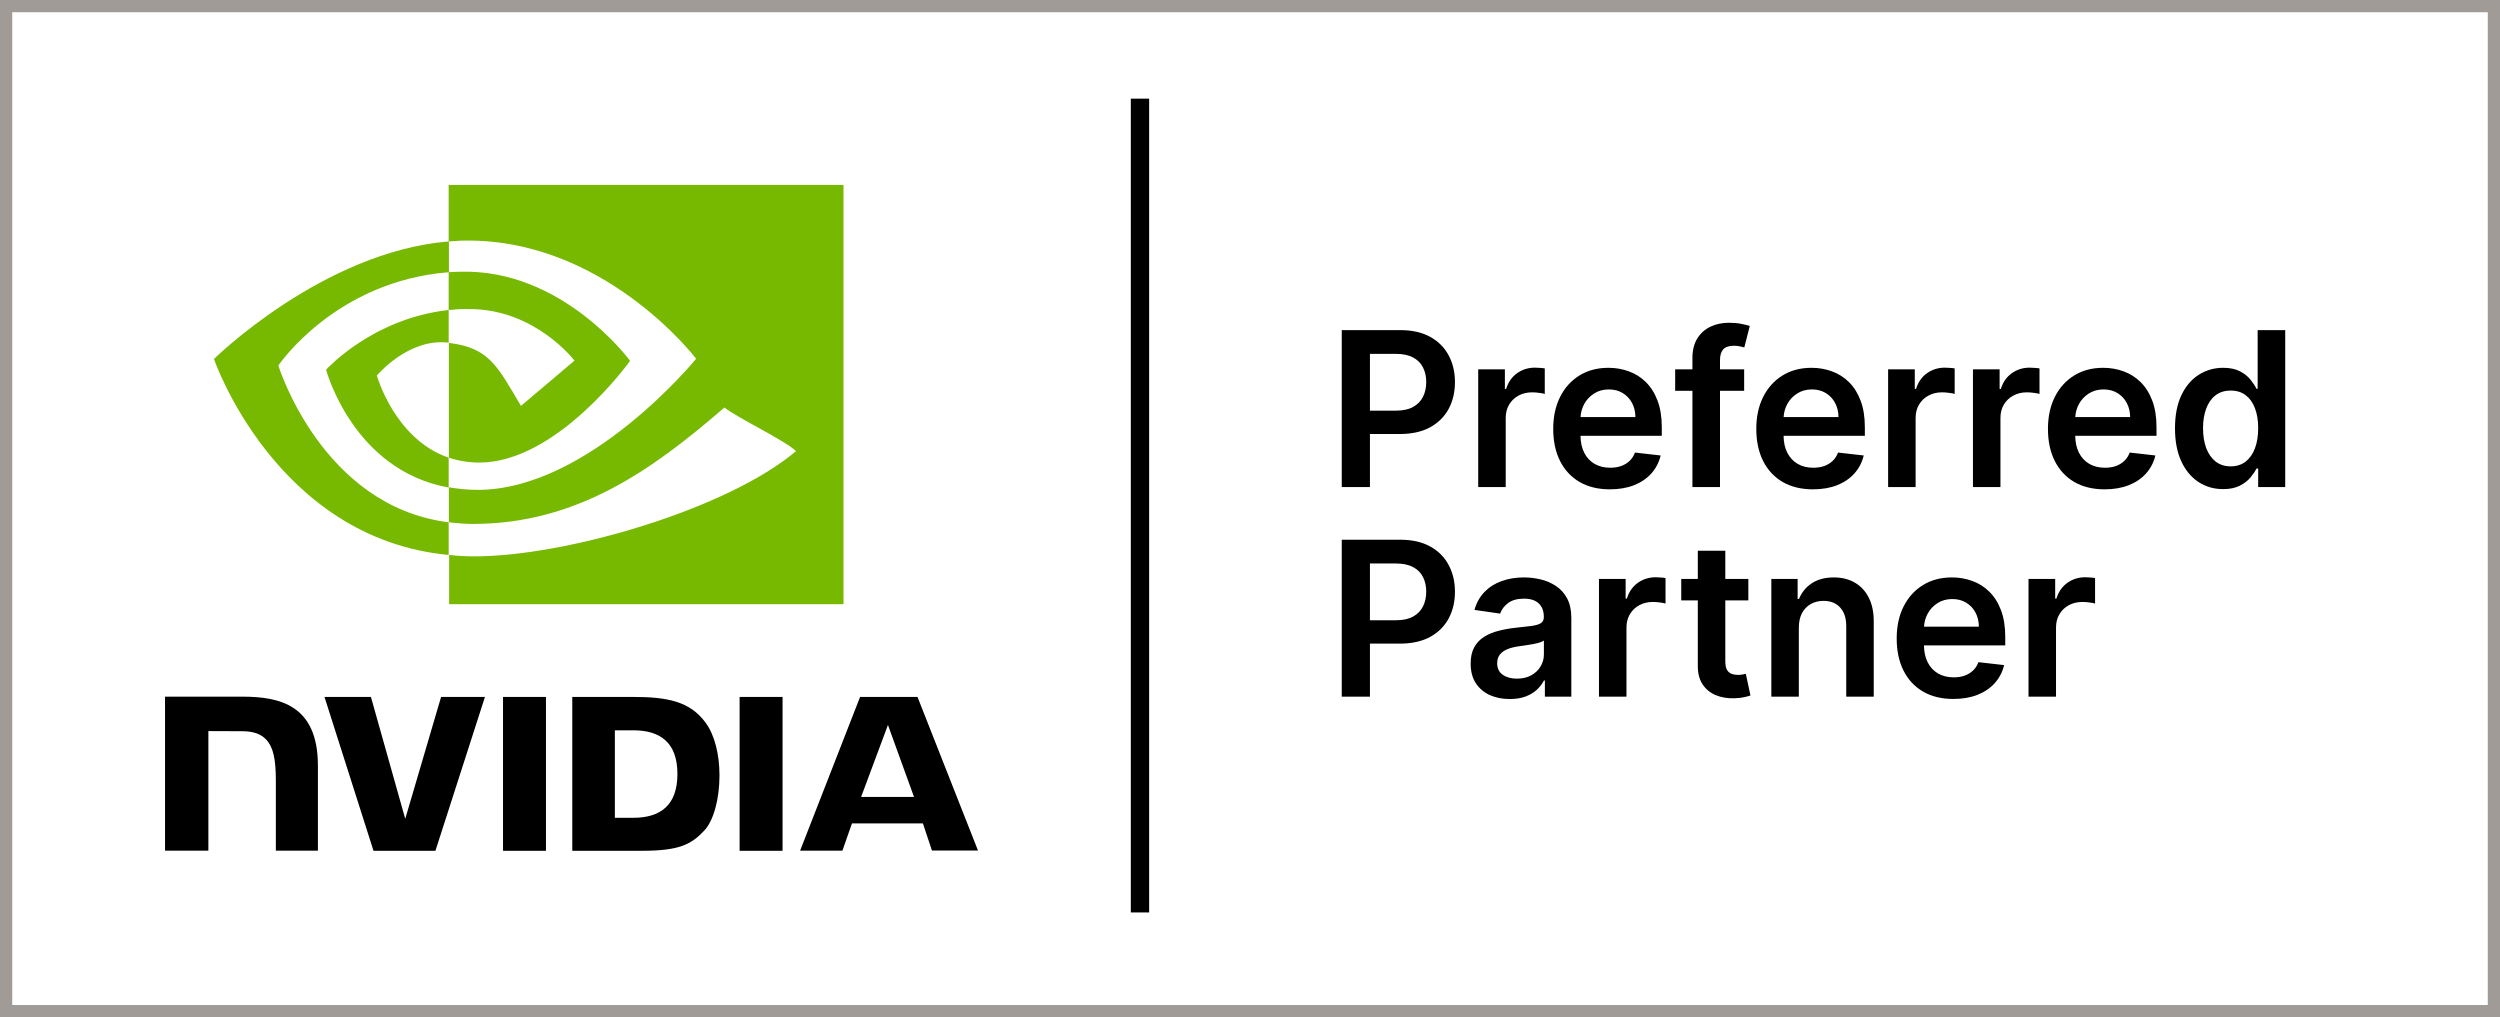
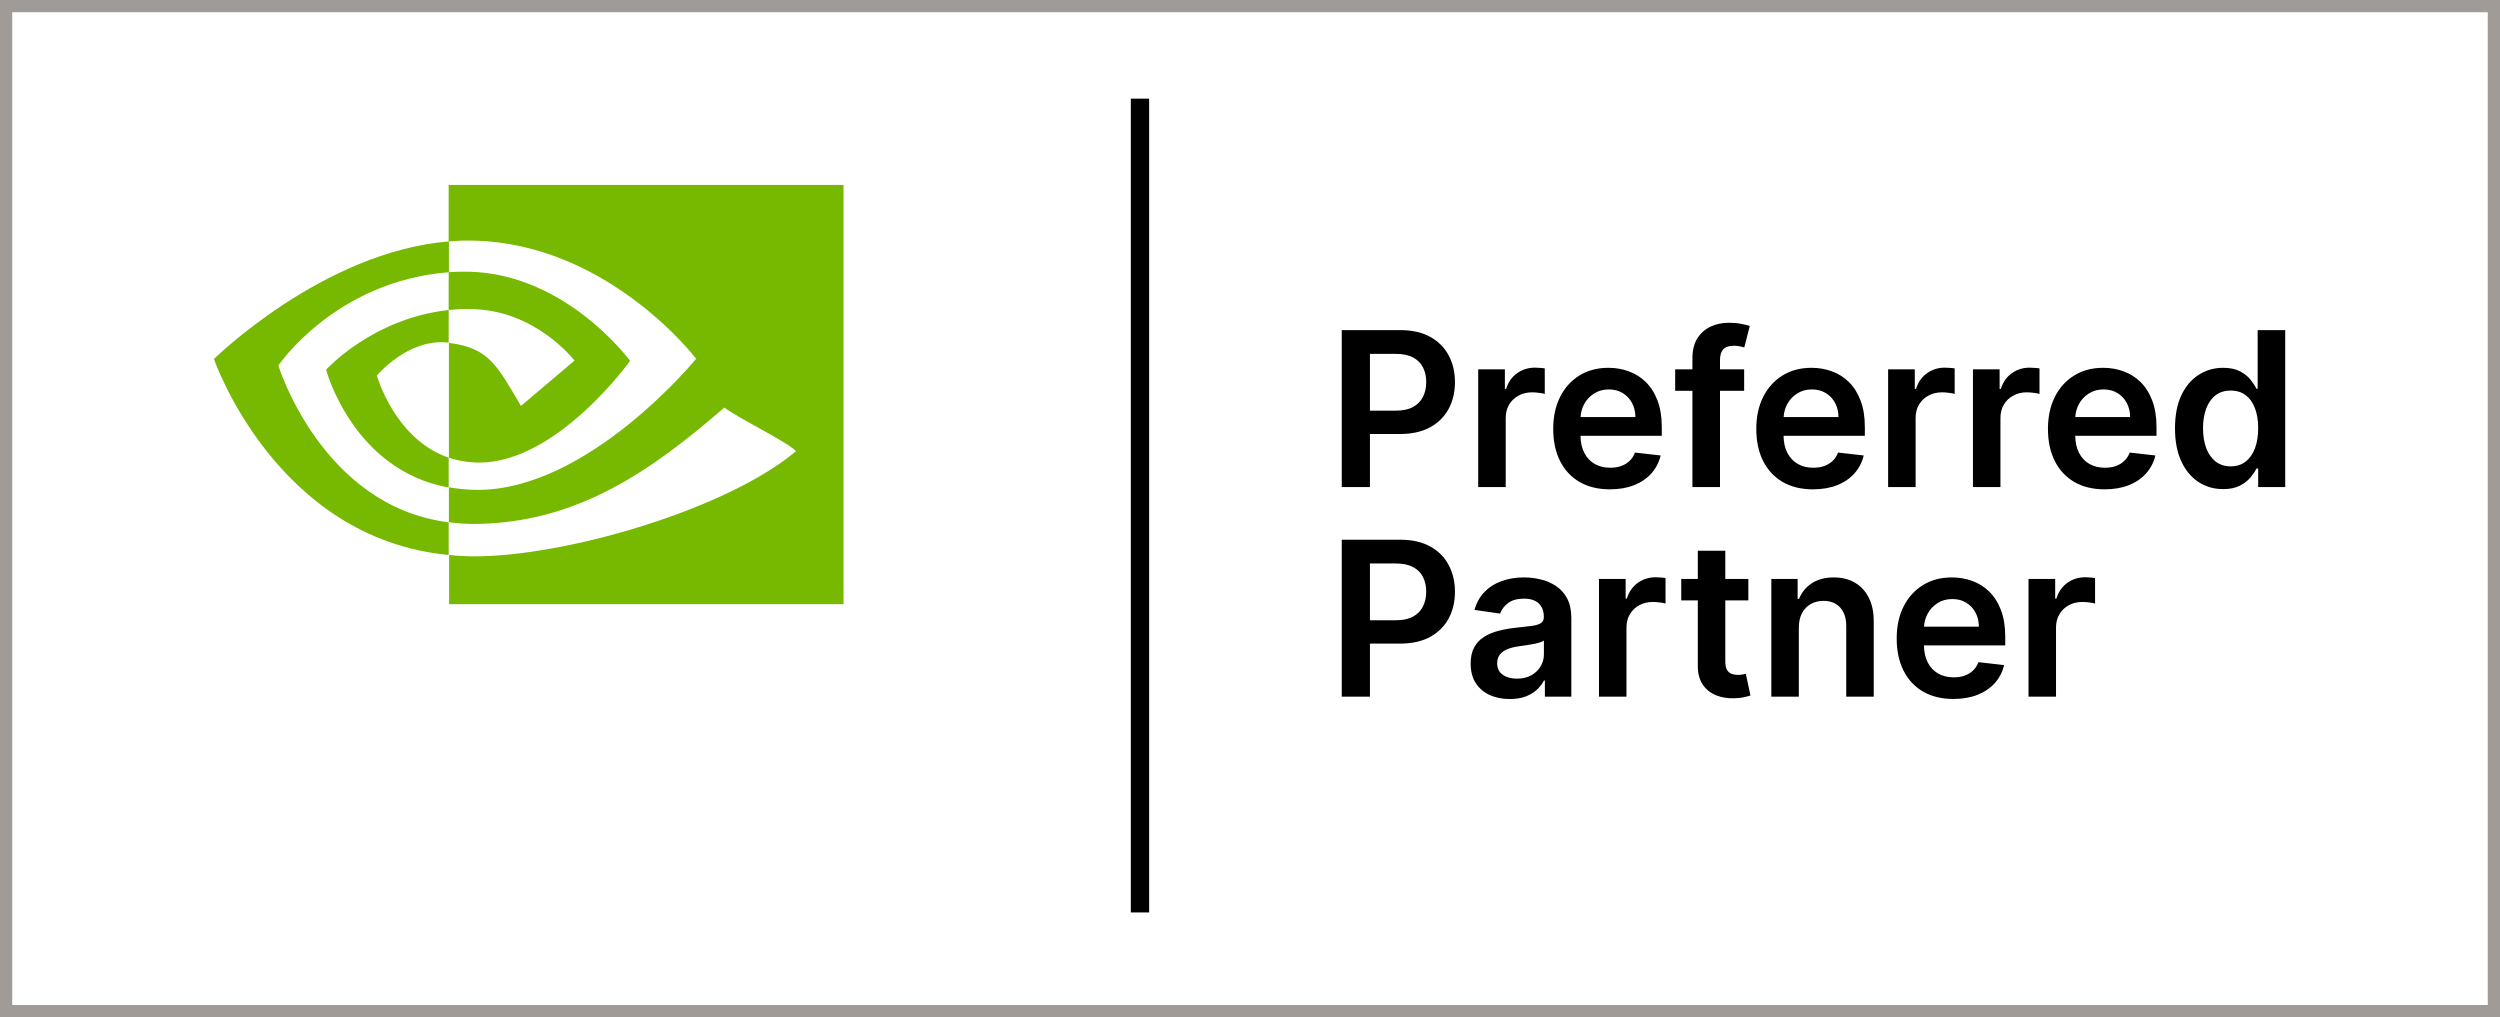
<svg xmlns="http://www.w3.org/2000/svg" width="290" height="118" viewBox="0 0 290 118" fill="none">
  <rect x="0.709" y="0.709" width="288.582" height="116.582" stroke="#A09B96" stroke-width="1.418" />
  <path d="M52.046 35.96V31.576C52.476 31.549 52.906 31.522 53.336 31.522C65.27 31.143 73.092 41.859 73.092 41.859C73.092 41.859 64.652 53.658 55.594 53.658C54.384 53.658 53.202 53.469 52.072 53.09V39.776C56.723 40.344 57.663 42.401 60.432 47.082L66.641 41.832C66.641 41.832 62.099 35.852 54.465 35.852C53.658 35.825 52.852 35.879 52.046 35.96ZM52.046 21.455V28.004L53.336 27.922C69.921 27.354 80.753 41.616 80.753 41.616C80.753 41.616 68.335 56.825 55.406 56.825C54.277 56.825 53.175 56.716 52.072 56.527V60.586C52.986 60.694 53.927 60.776 54.841 60.776C66.883 60.776 75.592 54.578 84.032 47.272C85.43 48.408 91.155 51.142 92.338 52.332C84.328 59.098 65.647 64.537 55.056 64.537C54.035 64.537 53.067 64.483 52.099 64.375V70.085H97.848V21.455H52.046ZM52.046 53.09V56.554C40.917 54.551 37.826 42.888 37.826 42.888C37.826 42.888 43.175 36.934 52.046 35.96V39.748H52.019C47.369 39.18 43.713 43.564 43.713 43.564C43.713 43.564 45.783 50.952 52.046 53.09ZM32.289 42.401C32.289 42.401 38.875 32.604 52.072 31.576V28.004C37.45 29.194 24.817 41.643 24.817 41.643C24.817 41.643 31.967 62.48 52.046 64.375V60.586C37.316 58.746 32.289 42.401 32.289 42.401Z" fill="#76B900" />
-   <path d="M58.35 80.843V98.691H63.333V80.843H58.35ZM19.144 80.812V98.676H24.172V84.806L28.093 84.821C29.38 84.821 30.277 85.138 30.891 85.804C31.684 86.651 31.998 88.028 31.998 90.523V98.676H36.877V88.814C36.877 81.765 32.432 80.812 28.093 80.812H19.144ZM66.385 80.843V98.691H74.466C78.776 98.691 80.182 97.965 81.694 96.347C82.771 95.212 83.46 92.701 83.46 89.964C83.46 87.453 82.876 85.214 81.843 83.823C80.018 81.327 77.354 80.843 73.374 80.843H66.385ZM71.324 84.715H73.463C76.576 84.715 78.581 86.122 78.581 89.782C78.581 93.443 76.576 94.864 73.463 94.864H71.324V84.715ZM51.167 80.843L47.007 94.985L43.027 80.843H37.64L43.326 98.691H50.509L56.255 80.843H51.167ZM85.794 98.691H90.777V80.843H85.794V98.691ZM99.77 80.843L92.812 98.676H97.72L98.828 95.515H107.058L108.105 98.661H113.447L106.429 80.843H99.77ZM103.002 84.095L106.025 92.444H99.89L103.002 84.095Z" fill="black" />
  <rect x="131.174" y="11.443" width="2.127" height="94.4" fill="black" />
  <path fill-rule="evenodd" clip-rule="evenodd" d="M202.322 42.844V45.333H199.52V56.497H196.321V45.333H194.32V42.844H196.321V41.555C196.321 40.637 196.509 39.873 196.885 39.262C197.267 38.652 197.778 38.196 198.418 37.893C199.059 37.591 199.769 37.44 200.551 37.44C201.103 37.44 201.594 37.484 202.023 37.573C202.451 37.662 202.769 37.742 202.974 37.813L202.34 40.302C202.205 40.261 202.034 40.219 201.829 40.178C201.623 40.13 201.394 40.106 201.141 40.106C200.548 40.106 200.128 40.252 199.881 40.542C199.64 40.827 199.52 41.235 199.52 41.769V42.844H202.322ZM255.022 55.91C255.862 56.461 256.814 56.737 257.877 56.737C258.653 56.737 259.296 56.606 259.807 56.346C260.319 56.085 260.73 55.771 261.041 55.404C261.353 55.03 261.591 54.678 261.755 54.346H261.949V56.497H265.086V38.293H261.887V45.102H261.755C261.591 44.77 261.358 44.417 261.059 44.044C260.759 43.665 260.354 43.342 259.843 43.075C259.332 42.803 258.679 42.666 257.886 42.666C256.846 42.666 255.903 42.936 255.057 43.475C254.211 44.008 253.539 44.8 253.039 45.848C252.546 46.891 252.299 48.171 252.299 49.688C252.299 51.187 252.543 52.461 253.03 53.51C253.518 54.559 254.182 55.359 255.022 55.91ZM260.495 53.546C260.019 53.913 259.443 54.097 258.768 54.097C258.068 54.097 257.478 53.907 256.996 53.528C256.52 53.143 256.159 52.618 255.912 51.955C255.671 51.285 255.551 50.524 255.551 49.67C255.551 48.823 255.671 48.071 255.912 47.413C256.153 46.755 256.511 46.239 256.987 45.866C257.463 45.493 258.057 45.306 258.768 45.306C259.455 45.306 260.034 45.487 260.504 45.848C260.98 46.21 261.338 46.716 261.579 47.368C261.826 48.02 261.949 48.788 261.949 49.67C261.949 50.553 261.826 51.327 261.579 51.99C261.332 52.654 260.971 53.172 260.495 53.546ZM155.643 80.812V62.608H162.411C163.798 62.608 164.961 62.869 165.901 63.39C166.847 63.912 167.561 64.629 168.043 65.541C168.53 66.448 168.774 67.479 168.774 68.635C168.774 69.802 168.53 70.839 168.043 71.746C167.555 72.652 166.835 73.366 165.884 73.888C164.932 74.403 163.76 74.661 162.367 74.661H158.913V80.812H155.643ZM161.927 71.95H158.913V65.364H161.909C162.726 65.364 163.393 65.503 163.91 65.781C164.433 66.054 164.817 66.436 165.064 66.928C165.317 67.42 165.443 67.989 165.443 68.635C165.443 69.281 165.317 69.852 165.064 70.35C164.817 70.848 164.435 71.239 163.918 71.523C163.401 71.808 162.738 71.95 161.927 71.95ZM202.807 69.648V67.159H200.136V63.888H196.946V67.159H195.025V69.648H196.946V77.239C196.94 78.092 197.123 78.803 197.493 79.372C197.869 79.941 198.377 80.362 199.017 80.634C199.658 80.901 200.377 81.022 201.176 80.999C201.629 80.987 202.011 80.945 202.322 80.874C202.639 80.803 202.883 80.738 203.054 80.679L202.516 78.163C202.428 78.187 202.299 78.214 202.128 78.243C201.964 78.273 201.782 78.288 201.582 78.288C201.317 78.288 201.077 78.246 200.859 78.163C200.642 78.08 200.465 77.926 200.33 77.701C200.201 77.47 200.136 77.138 200.136 76.706V69.648H202.807ZM235.308 67.159V80.812H238.498V72.785C238.498 72.205 238.631 71.692 238.895 71.248C239.159 70.803 239.521 70.457 239.979 70.208C240.443 69.953 240.966 69.826 241.548 69.826C241.818 69.826 242.097 69.846 242.385 69.888C242.679 69.923 242.893 69.965 243.028 70.012V67.052C242.881 67.023 242.696 67.002 242.473 66.99C242.256 66.972 242.059 66.963 241.882 66.963C241.107 66.963 240.417 67.18 239.811 67.612C239.212 68.039 238.789 68.646 238.542 69.434H238.401V67.159H235.308ZM223.074 80.225C224.061 80.794 225.233 81.079 226.59 81.079C227.642 81.079 228.576 80.919 229.393 80.599C230.209 80.273 230.879 79.816 231.402 79.23C231.931 78.637 232.289 77.944 232.477 77.15L229.498 76.812C229.357 77.197 229.149 77.52 228.873 77.781C228.597 78.042 228.27 78.24 227.894 78.376C227.518 78.507 227.098 78.572 226.634 78.572C225.941 78.572 225.336 78.424 224.819 78.127C224.302 77.825 223.899 77.393 223.611 76.83C223.333 76.28 223.19 75.625 223.18 74.865H232.609V73.879C232.609 72.682 232.445 71.651 232.116 70.786C231.787 69.915 231.334 69.198 230.759 68.635C230.189 68.072 229.531 67.657 228.785 67.39C228.044 67.118 227.257 66.981 226.423 66.981C225.13 66.981 224.005 67.281 223.047 67.879C222.09 68.472 221.344 69.301 220.809 70.368C220.28 71.428 220.016 72.661 220.016 74.066C220.016 75.494 220.28 76.735 220.809 77.79C221.338 78.839 222.093 79.65 223.074 80.225ZM229.551 72.697H223.186C223.217 72.162 223.353 71.667 223.594 71.212C223.87 70.697 224.255 70.282 224.748 69.968C225.242 69.648 225.815 69.488 226.467 69.488C227.078 69.488 227.612 69.627 228.071 69.906C228.535 70.184 228.896 70.566 229.155 71.052C229.413 71.532 229.545 72.08 229.551 72.697ZM208.665 72.812V80.812H205.475V67.159H208.524V69.479H208.683C208.994 68.715 209.491 68.107 210.172 67.657C210.859 67.206 211.708 66.981 212.719 66.981C213.653 66.981 214.467 67.183 215.16 67.586C215.859 67.989 216.4 68.572 216.782 69.337C217.169 70.101 217.36 71.028 217.354 72.119V80.812H214.164V72.617C214.164 71.704 213.929 70.99 213.459 70.475C212.995 69.959 212.352 69.701 211.529 69.701C210.971 69.701 210.475 69.826 210.04 70.075C209.611 70.317 209.273 70.67 209.026 71.132C208.786 71.594 208.665 72.154 208.665 72.812ZM185.481 80.812V67.159H188.574V69.434H188.715C188.962 68.646 189.385 68.039 189.984 67.612C190.589 67.18 191.28 66.963 192.055 66.963C192.231 66.963 192.428 66.972 192.646 66.99C192.869 67.002 193.054 67.023 193.201 67.052V70.012C193.066 69.965 192.851 69.923 192.558 69.888C192.27 69.846 191.991 69.826 191.72 69.826C191.139 69.826 190.616 69.953 190.152 70.208C189.693 70.457 189.332 70.803 189.068 71.248C188.803 71.692 188.671 72.205 188.671 72.785V80.812H185.481ZM172.808 80.625C173.496 80.933 174.268 81.088 175.126 81.088C175.831 81.088 176.445 80.99 176.968 80.794C177.497 80.593 177.934 80.329 178.281 80.003C178.634 79.671 178.907 79.316 179.101 78.936H179.206V80.812H182.273V71.674C182.273 70.768 182.109 70.012 181.78 69.408C181.457 68.803 181.028 68.326 180.493 67.977C179.958 67.621 179.368 67.366 178.722 67.212C178.075 67.058 177.426 66.981 176.774 66.981C175.828 66.981 174.965 67.124 174.183 67.408C173.402 67.686 172.741 68.107 172.2 68.67C171.66 69.227 171.272 69.92 171.037 70.75L174.016 71.177C174.174 70.709 174.48 70.303 174.932 69.959C175.39 69.615 176.01 69.443 176.792 69.443C177.532 69.443 178.099 69.627 178.493 69.995C178.886 70.362 179.083 70.88 179.083 71.55V71.603C179.083 71.912 178.968 72.14 178.739 72.288C178.516 72.43 178.158 72.537 177.664 72.608C177.171 72.673 176.527 72.747 175.734 72.83C175.076 72.901 174.439 73.017 173.822 73.177C173.211 73.331 172.661 73.559 172.174 73.861C171.686 74.163 171.301 74.566 171.019 75.07C170.737 75.574 170.596 76.211 170.596 76.981C170.596 77.876 170.793 78.628 171.187 79.239C171.586 79.849 172.127 80.311 172.808 80.625ZM177.62 78.341C177.15 78.596 176.595 78.723 175.954 78.723C175.291 78.723 174.744 78.572 174.315 78.27C173.886 77.968 173.672 77.52 173.672 76.928C173.672 76.513 173.781 76.175 173.998 75.914C174.215 75.648 174.512 75.44 174.888 75.292C175.264 75.144 175.69 75.037 176.166 74.972C176.377 74.942 176.627 74.907 176.915 74.865C177.203 74.824 177.494 74.776 177.788 74.723C178.081 74.67 178.346 74.608 178.581 74.537C178.822 74.465 178.992 74.388 179.092 74.305V75.914C179.092 76.418 178.963 76.883 178.704 77.31C178.451 77.736 178.09 78.08 177.62 78.341ZM244.136 56.763C242.779 56.763 241.607 56.479 240.62 55.91C239.639 55.335 238.884 54.523 238.355 53.475C237.826 52.42 237.562 51.178 237.562 49.75C237.562 48.346 237.826 47.113 238.355 46.053C238.89 44.986 239.636 44.156 240.594 43.564C241.551 42.965 242.676 42.666 243.969 42.666C244.803 42.666 245.59 42.802 246.331 43.075C247.077 43.342 247.735 43.757 248.305 44.319C248.88 44.882 249.333 45.599 249.662 46.47C249.991 47.336 250.155 48.367 250.155 49.564V50.55H240.726C240.736 51.31 240.879 51.965 241.158 52.515C241.445 53.078 241.848 53.51 242.365 53.812C242.882 54.109 243.487 54.257 244.18 54.257C244.644 54.257 245.065 54.192 245.441 54.061C245.817 53.925 246.143 53.727 246.419 53.466C246.695 53.205 246.903 52.882 247.044 52.497L250.023 52.835C249.835 53.629 249.477 54.322 248.948 54.915C248.425 55.501 247.755 55.958 246.939 56.283C246.122 56.603 245.188 56.763 244.136 56.763ZM241.14 46.897C240.899 47.352 240.763 47.847 240.732 48.382H247.097C247.091 47.765 246.959 47.217 246.701 46.737C246.442 46.251 246.081 45.869 245.617 45.59C245.159 45.312 244.624 45.173 244.013 45.173C243.361 45.173 242.788 45.333 242.294 45.653C241.801 45.967 241.416 46.382 241.14 46.897ZM228.862 42.844V56.497H232.052V48.47C232.052 47.89 232.184 47.377 232.448 46.933C232.713 46.488 233.074 46.142 233.532 45.893C233.996 45.638 234.519 45.511 235.101 45.511C235.371 45.511 235.65 45.531 235.938 45.573C236.232 45.608 236.446 45.65 236.582 45.697V42.737C236.435 42.708 236.25 42.687 236.026 42.675C235.809 42.657 235.612 42.648 235.436 42.648C234.66 42.648 233.97 42.865 233.365 43.297C232.766 43.724 232.343 44.331 232.096 45.119H231.955V42.844H228.862ZM219.022 56.497V42.844H222.115V45.119H222.256C222.503 44.331 222.926 43.724 223.525 43.297C224.131 42.865 224.821 42.648 225.596 42.648C225.773 42.648 225.97 42.657 226.187 42.675C226.41 42.687 226.595 42.708 226.742 42.737V45.697C226.607 45.65 226.393 45.608 226.099 45.573C225.811 45.531 225.532 45.511 225.262 45.511C224.68 45.511 224.157 45.638 223.693 45.893C223.235 46.142 222.873 46.488 222.609 46.933C222.345 47.377 222.212 47.89 222.212 48.47V56.497H219.022ZM206.788 55.91C207.775 56.479 208.947 56.763 210.304 56.763C211.356 56.763 212.29 56.603 213.107 56.283C213.923 55.958 214.593 55.501 215.116 54.915C215.645 54.322 216.003 53.629 216.191 52.835L213.212 52.497C213.071 52.882 212.863 53.205 212.587 53.466C212.311 53.727 211.984 53.925 211.608 54.061C211.232 54.192 210.812 54.257 210.348 54.257C209.655 54.257 209.05 54.109 208.533 53.812C208.016 53.51 207.613 53.078 207.326 52.515C207.047 51.965 206.904 51.31 206.894 50.55H216.323V49.564C216.323 48.367 216.159 47.336 215.83 46.47C215.501 45.599 215.048 44.882 214.473 44.319C213.903 43.757 213.245 43.342 212.499 43.075C211.758 42.802 210.971 42.666 210.137 42.666C208.844 42.666 207.719 42.965 206.761 43.564C205.804 44.156 205.058 44.986 204.523 46.053C203.994 47.113 203.73 48.346 203.73 49.75C203.73 51.178 203.994 52.42 204.523 53.475C205.052 54.523 205.807 55.335 206.788 55.91ZM213.265 48.382H206.9C206.931 47.847 207.067 47.352 207.308 46.897C207.584 46.382 207.969 45.967 208.462 45.653C208.956 45.333 209.529 45.173 210.181 45.173C210.792 45.173 211.326 45.312 211.785 45.59C212.249 45.869 212.61 46.251 212.869 46.737C213.127 47.217 213.259 47.765 213.265 48.382ZM183.232 55.91C184.219 56.479 185.391 56.763 186.748 56.763C187.799 56.763 188.734 56.603 189.55 56.283C190.367 55.958 191.037 55.501 191.56 54.915C192.088 54.322 192.447 53.629 192.635 52.835L189.656 52.497C189.515 52.882 189.306 53.205 189.03 53.466C188.754 53.727 188.428 53.925 188.052 54.061C187.676 54.192 187.256 54.257 186.792 54.257C186.099 54.257 185.493 54.109 184.976 53.812C184.459 53.51 184.057 53.078 183.769 52.515C183.491 51.965 183.347 51.31 183.338 50.55H192.767V49.564C192.767 48.367 192.602 47.336 192.273 46.47C191.944 45.599 191.492 44.882 190.916 44.319C190.346 43.757 189.688 43.342 188.942 43.075C188.202 42.802 187.415 42.666 186.58 42.666C185.288 42.666 184.163 42.965 183.205 43.564C182.247 44.156 181.501 44.986 180.967 46.053C180.438 47.113 180.174 48.346 180.174 49.75C180.174 51.178 180.438 52.42 180.967 53.475C181.495 54.523 182.25 55.335 183.232 55.91ZM189.709 48.382H183.344C183.374 47.847 183.51 47.352 183.751 46.897C184.028 46.382 184.412 45.967 184.906 45.653C185.399 45.333 185.972 45.173 186.624 45.173C187.235 45.173 187.77 45.312 188.228 45.59C188.692 45.869 189.054 46.251 189.312 46.737C189.571 47.217 189.703 47.765 189.709 48.382ZM171.473 56.497V42.844H174.566V45.119H174.707C174.954 44.331 175.377 43.724 175.976 43.297C176.582 42.865 177.272 42.648 178.047 42.648C178.224 42.648 178.42 42.657 178.638 42.675C178.861 42.687 179.046 42.708 179.193 42.737V45.697C179.058 45.65 178.843 45.608 178.55 45.573C178.262 45.531 177.983 45.511 177.713 45.511C177.131 45.511 176.608 45.638 176.144 45.893C175.686 46.142 175.324 46.488 175.06 46.933C174.796 47.377 174.663 47.89 174.663 48.47V56.497H171.473ZM155.643 38.293V56.497H158.913V50.346H162.367C163.76 50.346 164.932 50.088 165.884 49.573C166.835 49.051 167.555 48.337 168.043 47.431C168.53 46.524 168.774 45.487 168.774 44.319C168.774 43.164 168.53 42.133 168.043 41.226C167.561 40.314 166.847 39.597 165.901 39.075C164.961 38.554 163.798 38.293 162.411 38.293H155.643ZM161.927 47.635H158.913V41.048H161.909C162.726 41.048 163.393 41.188 163.91 41.466C164.433 41.739 164.817 42.121 165.064 42.613C165.317 43.105 165.443 43.674 165.443 44.319C165.443 44.965 165.317 45.537 165.064 46.035C164.817 46.533 164.435 46.924 163.918 47.208C163.401 47.493 162.738 47.635 161.927 47.635Z" fill="black" />
</svg>